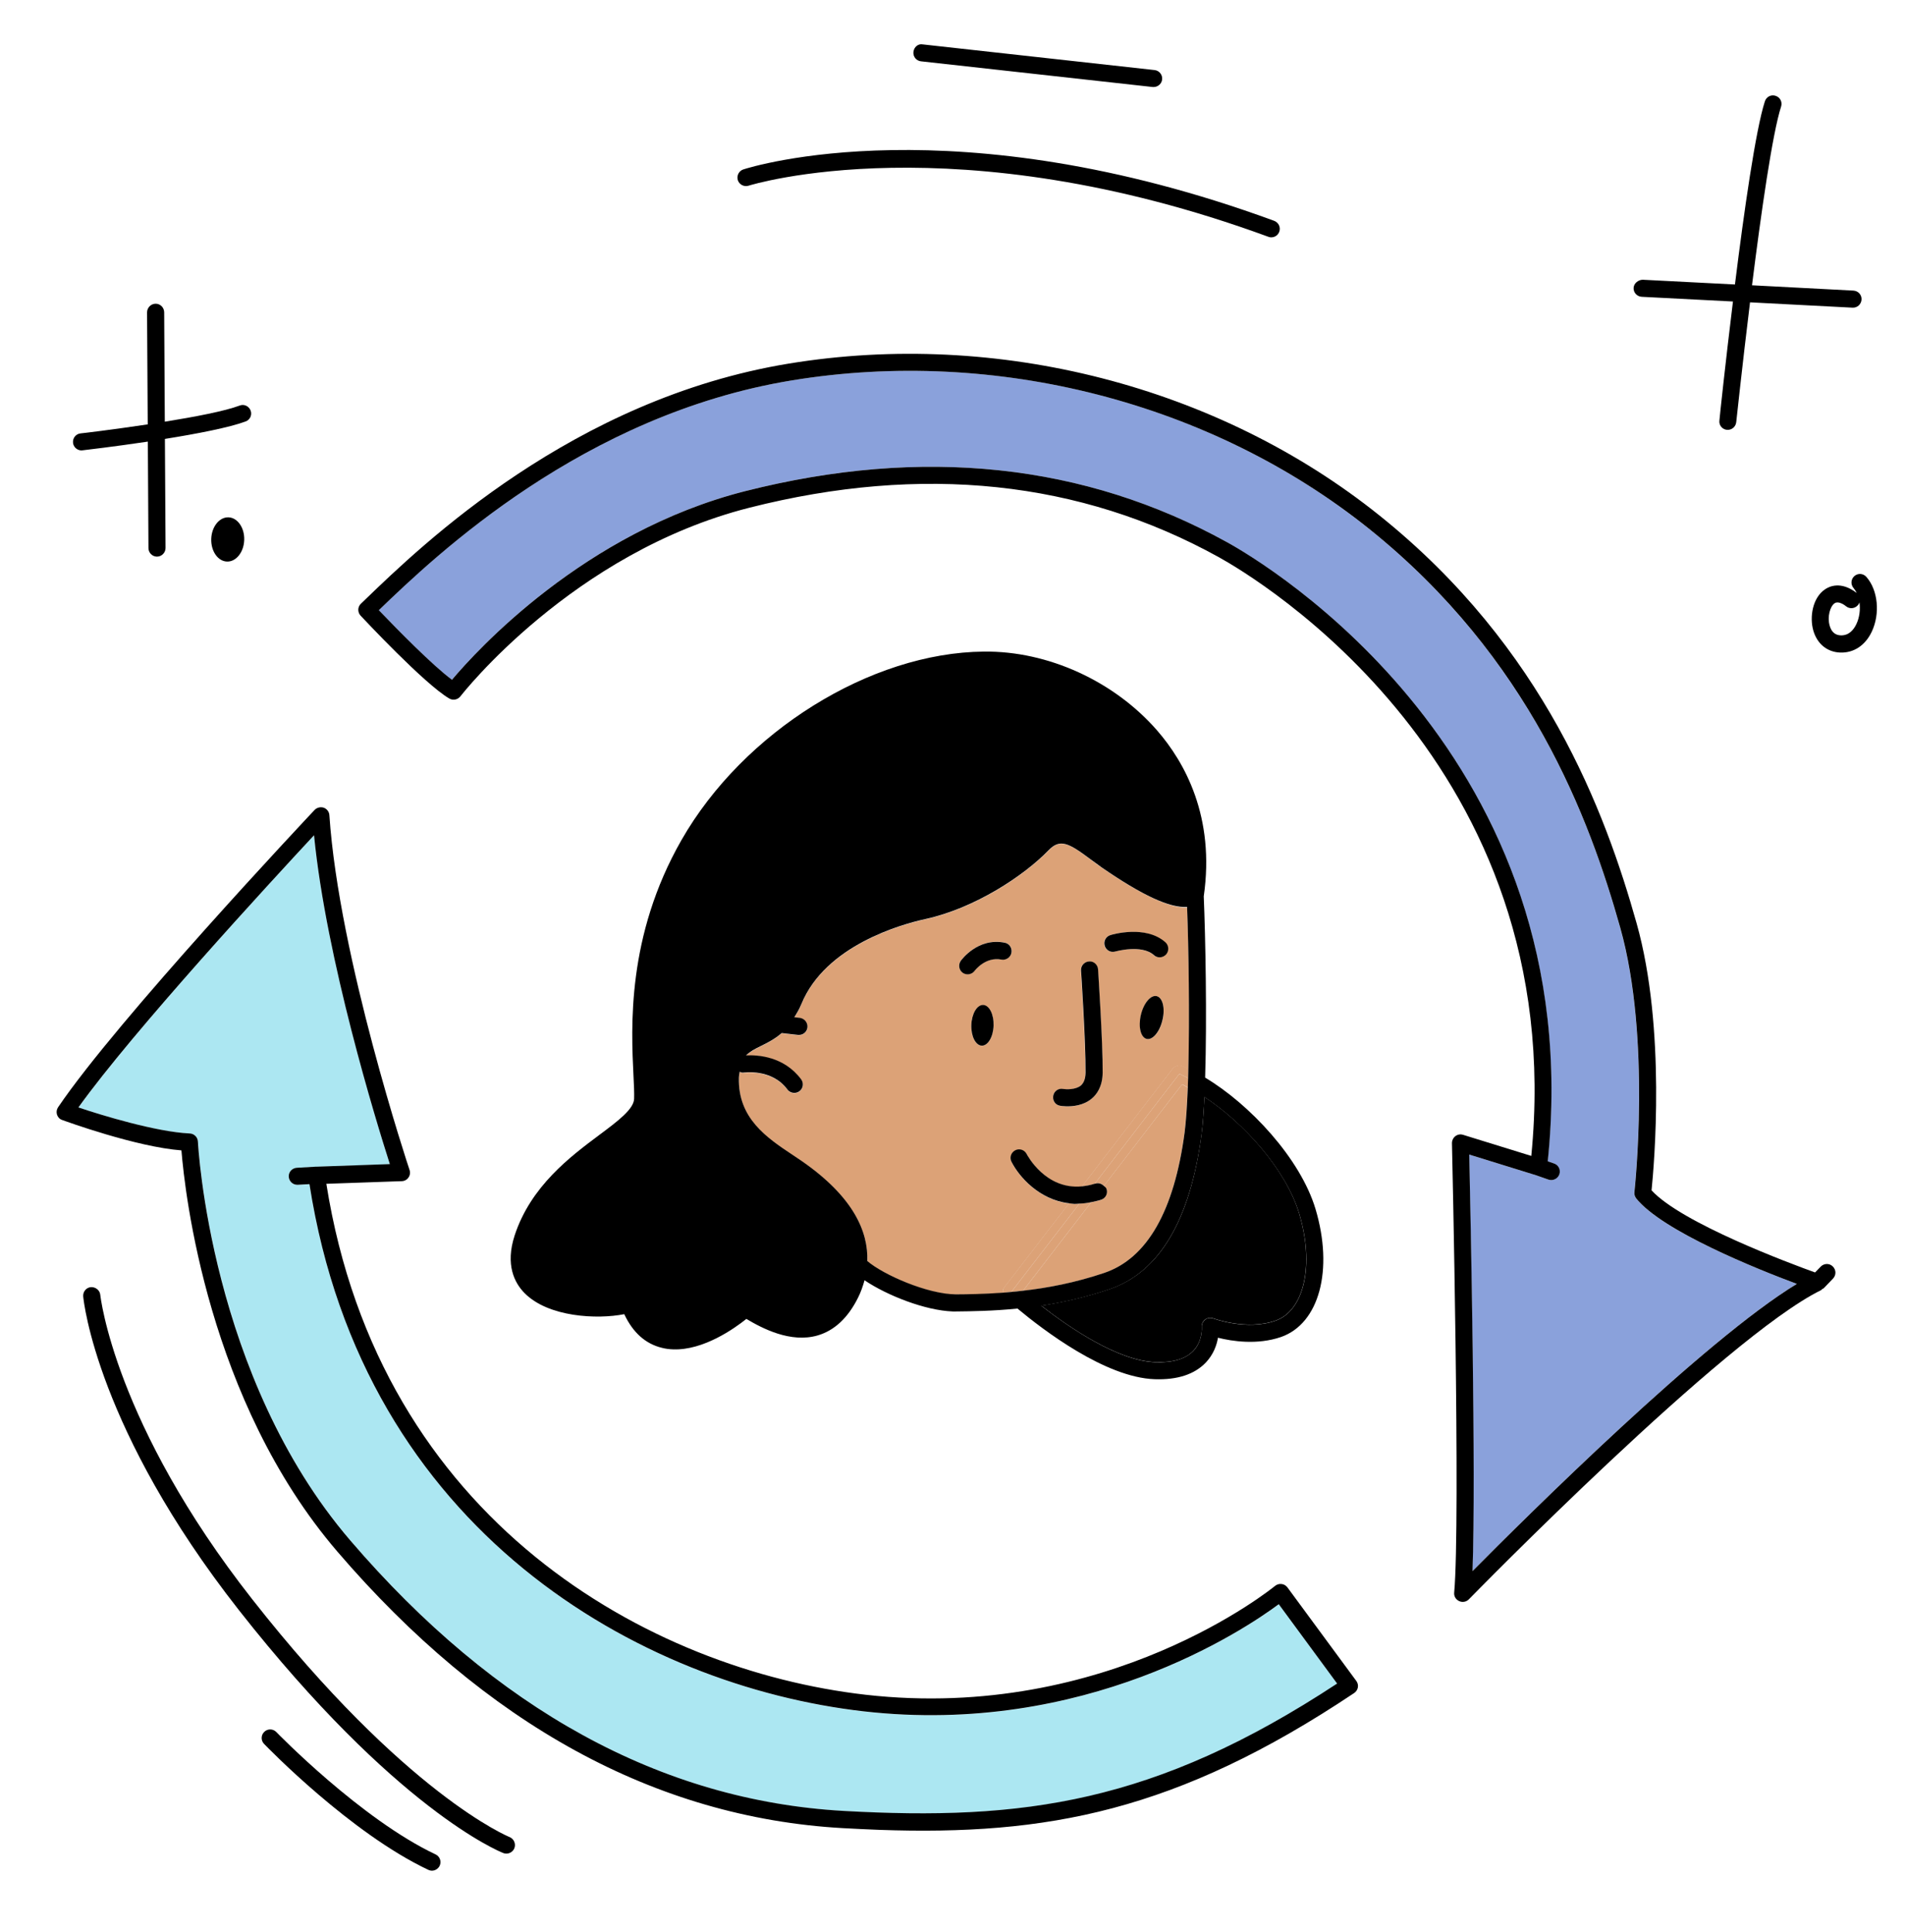
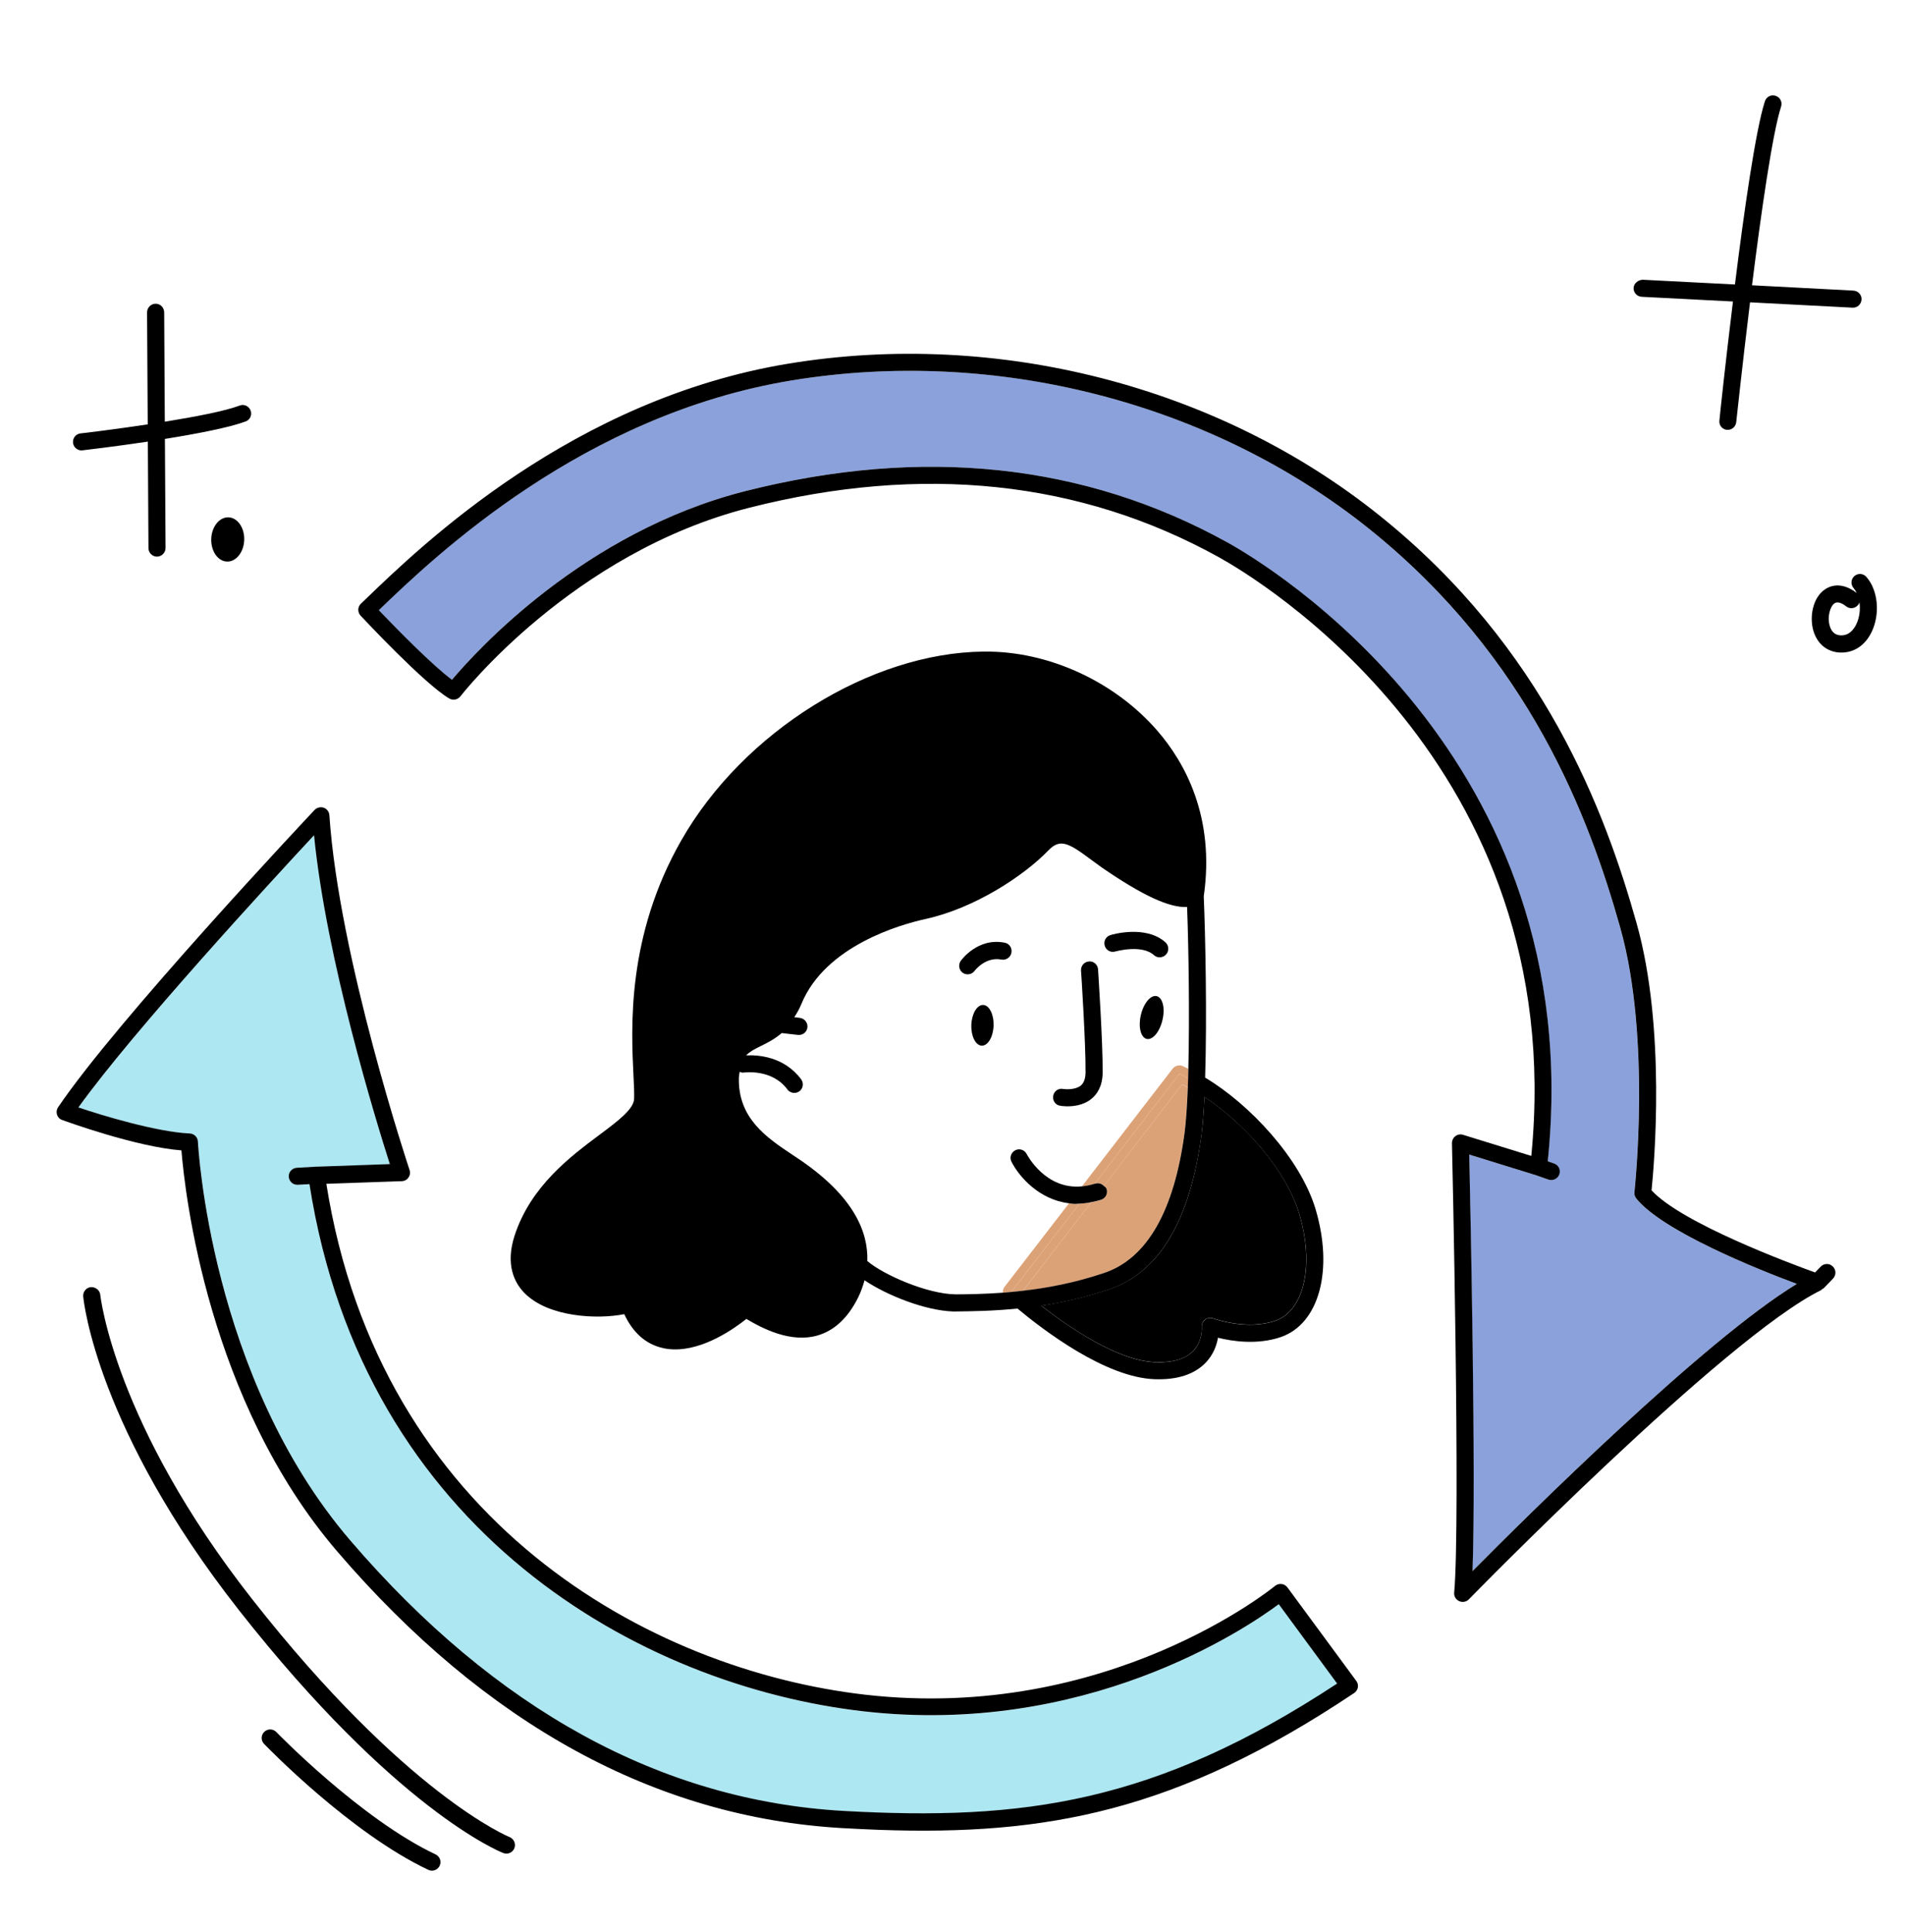
<svg xmlns="http://www.w3.org/2000/svg" width="71" height="72" viewBox="0 0 71 72" fill="none">
  <path d="M41.36 48.035C40.468 48.34 39.601 48.529 38.806 48.654C39.869 49.481 41.673 50.71 43.06 50.758C43.714 50.781 44.19 50.641 44.476 50.336C44.829 49.969 44.791 49.456 44.791 49.452C44.781 49.343 44.829 49.235 44.914 49.172C44.999 49.11 45.113 49.092 45.217 49.126C45.23 49.131 46.467 49.589 47.537 49.212C48.611 48.839 48.989 47.127 48.422 45.226C47.93 43.58 46.349 41.831 44.889 40.876C44.862 41.421 44.831 41.922 44.779 42.282C44.358 45.477 43.203 47.41 41.36 48.035Z" fill="black" />
-   <path d="M41.069 32.338C40.919 32.237 40.775 32.127 40.634 32.022C39.83 31.418 39.509 31.245 39.078 31.697C38.159 32.647 36.331 33.854 34.492 34.257C33.634 34.445 30.759 35.231 29.866 37.431C29.79 37.625 29.697 37.77 29.605 37.916L29.813 37.94C29.987 37.959 30.113 38.117 30.093 38.295C30.075 38.46 29.931 38.582 29.769 38.576C29.761 38.576 29.752 38.575 29.743 38.575L29.134 38.506C28.869 38.737 28.589 38.876 28.34 38.998C28.113 39.108 27.94 39.202 27.808 39.337C28.233 39.317 29.218 39.373 29.86 40.23C29.964 40.369 29.936 40.569 29.797 40.673C29.734 40.719 29.668 40.738 29.593 40.736C29.502 40.733 29.407 40.69 29.349 40.609C28.769 39.829 27.738 39.977 27.699 39.98C27.651 39.987 27.612 39.959 27.569 39.949C27.562 40.023 27.542 40.083 27.539 40.175C27.504 41.689 28.583 42.408 29.539 43.044L29.868 43.264C31.82 44.612 32.364 45.915 32.326 47.001C32.924 47.515 34.571 48.236 35.627 48.242C36.073 48.24 36.676 48.231 37.376 48.181C37.37 48.102 37.39 48.025 37.441 47.961L39.842 44.849C38.737 44.714 37.99 43.867 37.704 43.302C37.626 43.147 37.685 42.957 37.841 42.875C37.996 42.797 38.186 42.861 38.268 43.012C38.301 43.074 38.977 44.347 40.322 44.219L43.702 39.836C43.788 39.725 43.934 39.682 44.068 39.735C44.141 39.764 44.218 39.81 44.291 39.843C44.338 37.862 44.302 35.39 44.244 33.82C43.588 33.841 42.574 33.369 41.069 32.338ZM36.589 38.971C36.362 38.964 36.186 38.617 36.201 38.198C36.215 37.779 36.415 37.446 36.642 37.454C36.868 37.462 37.044 37.809 37.029 38.227C37.015 38.646 36.816 38.979 36.589 38.971ZM37.325 35.753C36.722 35.64 36.329 36.168 36.324 36.172C36.26 36.262 36.158 36.306 36.053 36.303C35.992 36.3 35.932 36.281 35.881 36.244C35.74 36.143 35.703 35.945 35.809 35.8C35.836 35.762 36.442 34.928 37.448 35.124C37.621 35.157 37.733 35.326 37.701 35.495C37.664 35.673 37.495 35.785 37.325 35.753ZM40.685 40.944C40.37 41.204 39.972 41.238 39.728 41.229C39.614 41.225 39.532 41.209 39.506 41.208C39.332 41.176 39.22 41.011 39.248 40.837C39.28 40.663 39.437 40.547 39.615 40.584C39.732 40.601 40.081 40.617 40.279 40.454C40.396 40.358 40.454 40.198 40.453 39.971C40.461 38.858 40.283 36.197 40.284 36.171C40.273 35.996 40.405 35.843 40.58 35.832C40.751 35.812 40.907 35.952 40.919 36.127C40.928 36.237 41.099 38.836 41.09 39.976C41.089 40.5 40.87 40.789 40.685 40.944ZM43.329 38.011C43.226 38.452 42.966 38.766 42.741 38.715C42.52 38.663 42.421 38.263 42.523 37.825C42.626 37.383 42.886 37.069 43.111 37.121C43.332 37.172 43.431 37.573 43.329 38.011ZM43.449 35.57C43.385 35.642 43.292 35.678 43.201 35.674C43.127 35.672 43.058 35.643 42.998 35.593C42.537 35.18 41.571 35.456 41.562 35.456C41.395 35.511 41.215 35.413 41.164 35.245C41.113 35.078 41.206 34.902 41.374 34.847C41.427 34.831 42.689 34.456 43.421 35.123C43.561 35.237 43.567 35.438 43.449 35.57Z" fill="#DCA277" />
  <path d="M41.14 44.19C41.178 44.226 41.225 44.254 41.24 44.307C41.296 44.475 41.206 44.655 41.043 44.711C40.915 44.754 40.792 44.776 40.669 44.802L38.126 48.102C39.042 47.994 40.075 47.803 41.153 47.439C42.748 46.896 43.757 45.137 44.148 42.204C44.201 41.791 44.239 41.198 44.267 40.522C44.199 40.485 44.122 40.439 44.053 40.41L41.14 44.19Z" fill="#DCA277" />
  <path d="M43.702 39.826L40.323 44.21C40.472 44.193 40.63 44.168 40.798 44.113L43.953 40.018C44.057 40.057 44.172 40.122 44.284 40.174C44.288 40.061 44.288 39.943 44.292 39.829C44.219 39.796 44.137 39.75 44.069 39.721C43.935 39.673 43.789 39.716 43.702 39.826Z" fill="#DCA277" />
  <path d="M40.231 44.852C40.169 44.855 40.108 44.866 40.051 44.864C39.977 44.861 39.912 44.846 39.843 44.839L37.441 47.951C37.391 48.015 37.371 48.097 37.377 48.172C37.478 48.162 37.587 48.153 37.692 48.143L40.231 44.852Z" fill="#DCA277" />
  <path d="M40.797 44.113C40.81 44.109 40.823 44.109 40.841 44.105C40.956 44.066 41.059 44.113 41.143 44.19L44.057 40.406C44.126 40.435 44.198 40.485 44.271 40.518C44.275 40.405 44.279 40.291 44.283 40.174C44.171 40.122 44.06 40.057 43.952 40.018L40.797 44.113Z" fill="#DCA277" />
  <path d="M40.23 44.852L37.692 48.143C37.837 48.131 37.977 48.114 38.13 48.097L40.673 44.798C40.519 44.832 40.37 44.849 40.23 44.852Z" fill="#DCA277" />
  <path d="M36.59 38.966C36.819 38.974 37.016 38.641 37.031 38.222C37.045 37.803 36.872 37.456 36.643 37.449C36.414 37.441 36.217 37.774 36.202 38.193C36.187 38.612 36.361 38.958 36.59 38.966Z" fill="black" />
  <path d="M43.108 37.12C42.887 37.069 42.622 37.383 42.52 37.825C42.417 38.266 42.517 38.663 42.737 38.714C42.958 38.766 43.223 38.452 43.325 38.01C43.432 37.573 43.333 37.172 43.108 37.12Z" fill="black" />
  <path d="M32.186 63.775C23.892 62.826 13.557 57.103 11.534 44.13L11.097 44.154C11.088 44.154 11.075 44.153 11.066 44.153C10.905 44.148 10.769 44.02 10.762 43.854C10.751 43.679 10.887 43.527 11.062 43.52L11.775 43.479L11.779 43.479C11.779 43.479 11.779 43.479 11.784 43.48L14.529 43.383C14.018 41.781 12.159 35.747 11.704 31.129C10.098 32.854 4.966 38.421 2.928 41.271C3.786 41.563 5.838 42.185 7.068 42.241C7.072 42.241 7.072 42.241 7.072 42.241C7.238 42.247 7.373 42.378 7.38 42.544C7.386 42.632 7.83 51.31 13.061 57.409C18.469 63.71 24.651 67.1 31.441 67.486C38.103 67.859 43.038 67.214 49.84 62.741L47.664 59.783C46.359 60.746 40.431 64.718 32.186 63.775Z" fill="#ACE7F2" />
  <path d="M60.911 44.422C60.917 44.365 61.543 38.689 60.386 34.58C59.236 30.496 57.017 24.511 51.02 19.704C45.146 14.993 37.106 12.927 29.504 14.176C21.74 15.451 16.248 20.682 14.115 22.738C14.802 23.461 16.122 24.799 16.841 25.331C17.738 24.266 21.766 19.827 27.766 18.303C34.37 16.63 40.412 17.269 45.728 20.205C47.125 20.974 59.248 28.148 57.681 43.274L57.918 43.357C58.082 43.415 58.171 43.597 58.113 43.761C58.065 43.895 57.935 43.977 57.8 43.973C57.77 43.972 57.735 43.966 57.705 43.956L57.248 43.796L54.755 43.024C54.804 45.257 55.01 54.996 54.877 58.546C56.904 56.499 63.526 49.928 66.965 47.843C65.478 47.289 61.956 45.882 60.977 44.656C60.927 44.593 60.903 44.509 60.911 44.422Z" fill="#8AA1DB" />
  <path d="M3.075 16.781C3.167 16.771 4.254 16.643 5.51 16.456L5.533 20.425C5.535 20.596 5.67 20.736 5.84 20.742C5.845 20.742 5.849 20.742 5.853 20.742C6.028 20.74 6.168 20.596 6.17 20.422L6.146 16.356C7.332 16.166 8.545 15.933 9.155 15.705C9.319 15.646 9.404 15.461 9.34 15.297C9.276 15.133 9.095 15.048 8.932 15.113C8.383 15.32 7.262 15.534 6.142 15.714L6.119 11.635C6.116 11.46 5.973 11.315 5.798 11.318C5.623 11.321 5.483 11.464 5.481 11.639L5.506 15.814C4.185 16.012 3.023 16.151 3.001 16.15C2.826 16.17 2.702 16.327 2.722 16.503C2.739 16.66 2.874 16.779 3.027 16.784C3.04 16.784 3.058 16.78 3.075 16.781Z" fill="black" />
-   <path d="M27.499 6.714C27.554 6.882 27.734 6.971 27.898 6.92C27.973 6.896 35.578 4.533 47.27 8.823C47.304 8.838 47.334 8.843 47.369 8.844C47.504 8.849 47.629 8.77 47.678 8.637C47.74 8.473 47.655 8.291 47.487 8.228C35.571 3.856 28.014 6.212 27.7 6.315C27.537 6.37 27.448 6.55 27.499 6.714Z" fill="black" />
-   <path d="M42.958 3.242C42.967 3.242 42.976 3.242 42.984 3.243C43.15 3.248 43.294 3.127 43.313 2.962C43.332 2.788 43.206 2.63 43.033 2.611L34.395 1.655C34.212 1.618 34.063 1.761 34.044 1.935C34.025 2.109 34.151 2.266 34.325 2.285L42.958 3.242Z" fill="black" />
  <path d="M64.359 16.017C64.368 16.017 64.377 16.018 64.381 16.018C64.547 16.024 64.691 15.902 64.71 15.732C64.716 15.689 64.931 13.653 65.224 11.266L69.046 11.465L69.05 11.465C69.225 11.472 69.369 11.337 69.38 11.163C69.39 10.988 69.256 10.839 69.077 10.829L65.298 10.631C65.637 7.927 66.059 4.969 66.382 3.971C66.436 3.803 66.347 3.625 66.178 3.571C66.01 3.513 65.832 3.607 65.778 3.776C65.436 4.829 65.002 7.862 64.662 10.601L61.219 10.424C61.066 10.431 60.896 10.548 60.885 10.726C60.875 10.9 61.009 11.049 61.188 11.06L64.588 11.235C64.306 13.535 64.098 15.493 64.083 15.671C64.06 15.841 64.185 15.998 64.359 16.017Z" fill="black" />
  <path d="M69.114 21.467C68.983 21.581 68.967 21.781 69.085 21.916C69.131 21.97 69.168 22.032 69.201 22.099C69.201 22.095 69.196 22.094 69.196 22.094C68.614 21.646 68.179 21.849 68.018 21.962C67.557 22.273 67.436 22.989 67.584 23.501C67.728 23.995 68.102 24.3 68.586 24.317C69.092 24.335 69.521 24.049 69.762 23.538C70.078 22.867 69.995 21.991 69.562 21.5C69.445 21.365 69.249 21.35 69.114 21.467ZM69.186 23.26C69.092 23.457 68.918 23.687 68.604 23.676C68.399 23.669 68.259 23.551 68.193 23.317C68.096 22.982 68.21 22.593 68.375 22.481C68.411 22.456 68.451 22.448 68.494 22.45C68.599 22.453 68.719 22.523 68.808 22.596C68.948 22.706 69.145 22.678 69.255 22.538C69.278 22.508 69.292 22.478 69.302 22.447C69.341 22.715 69.304 23.015 69.186 23.26Z" fill="black" />
  <path d="M12.575 57.82C18.101 64.257 24.433 67.726 31.401 68.123C31.867 68.147 32.325 68.172 32.778 68.188C38.993 68.405 43.857 67.51 50.469 63.09C50.541 63.041 50.591 62.968 50.608 62.881C50.624 62.795 50.6 62.706 50.55 62.639L47.983 59.153C47.928 59.081 47.851 59.035 47.764 59.027C47.677 59.015 47.589 59.043 47.522 59.097C47.459 59.147 41.31 64.181 32.26 63.153C24.201 62.23 14.156 56.688 12.163 44.113L14.974 44.015C15.075 44.014 15.168 43.961 15.223 43.88C15.283 43.799 15.296 43.69 15.264 43.597C15.236 43.518 12.632 35.685 12.276 30.377C12.268 30.25 12.184 30.142 12.068 30.099C11.951 30.06 11.815 30.09 11.729 30.178C11.429 30.495 4.364 38.008 2.164 41.262C2.109 41.343 2.096 41.443 2.124 41.536C2.155 41.629 2.223 41.705 2.318 41.735C2.434 41.778 5.072 42.739 6.762 42.868C6.89 44.444 7.746 52.194 12.575 57.82ZM11.704 31.125C12.159 35.747 14.017 41.781 14.529 43.379L11.784 43.476C11.784 43.476 11.784 43.476 11.78 43.475L11.775 43.475L11.062 43.516C10.887 43.527 10.751 43.675 10.762 43.85C10.774 44.017 10.905 44.144 11.066 44.149C11.075 44.149 11.088 44.15 11.097 44.15L11.534 44.126C13.557 57.099 23.893 62.822 32.186 63.771C40.431 64.713 46.359 60.746 47.66 59.779L49.835 62.736C43.034 67.21 38.099 67.854 31.436 67.482C24.647 67.096 18.465 63.706 13.057 57.405C7.825 51.31 7.382 42.628 7.376 42.54C7.369 42.374 7.234 42.243 7.068 42.237L7.064 42.237C5.834 42.181 3.782 41.559 2.923 41.267C4.966 38.417 10.094 32.855 11.704 31.125Z" fill="black" />
  <path d="M67.861 47.197L67.648 47.417C66.738 47.088 62.682 45.584 61.554 44.357C61.648 43.435 62.101 38.329 60.998 34.409C59.825 30.242 57.558 24.133 51.417 19.212C45.407 14.391 37.176 12.274 29.403 13.548C21.358 14.866 15.728 20.301 13.609 22.345L13.451 22.497C13.325 22.614 13.322 22.815 13.44 22.942C13.537 23.045 15.826 25.496 16.746 26.03C16.883 26.109 17.059 26.076 17.16 25.949C17.201 25.893 21.333 20.593 27.928 18.92C34.373 17.285 40.258 17.905 45.424 20.762C46.778 21.512 58.512 28.445 57.072 43.074L54.527 42.287C54.428 42.257 54.322 42.275 54.242 42.338C54.161 42.401 54.114 42.499 54.115 42.6C54.119 42.739 54.438 56.723 54.198 59.347C54.184 59.482 54.259 59.607 54.383 59.664C54.422 59.682 54.465 59.693 54.505 59.694C54.592 59.697 54.68 59.665 54.744 59.598C54.839 59.501 64.293 49.828 67.874 48.075C67.896 48.063 67.91 48.041 67.928 48.025C67.937 48.016 67.954 48.021 67.963 48.013L68.317 47.645C68.439 47.519 68.437 47.318 68.31 47.195C68.188 47.069 67.987 47.071 67.861 47.197ZM54.881 58.546C55.014 54.996 54.808 45.257 54.759 43.024L57.252 43.796L57.709 43.956C57.739 43.966 57.774 43.972 57.804 43.973C57.939 43.978 58.069 43.895 58.117 43.761C58.175 43.597 58.09 43.415 57.922 43.357L57.685 43.275C59.252 28.148 47.129 20.974 45.732 20.205C40.416 17.269 34.378 16.63 27.77 18.303C21.766 19.827 17.742 24.266 16.845 25.331C16.126 24.799 14.81 23.461 14.119 22.738C16.252 20.682 21.744 15.451 29.508 14.176C37.11 12.927 45.15 14.998 51.024 19.704C57.021 24.512 59.24 30.496 60.39 34.58C61.547 38.694 60.921 44.366 60.915 44.422C60.903 44.505 60.931 44.589 60.981 44.656C61.96 45.878 65.482 47.289 66.969 47.843C63.53 49.928 56.908 56.499 54.881 58.546Z" fill="black" />
  <path d="M18.759 69.052C18.794 69.066 18.828 69.072 18.863 69.073C18.994 69.077 19.119 68.999 19.172 68.87C19.234 68.706 19.153 68.524 18.994 68.457C18.955 68.443 15.111 66.868 9.405 59.6C4.255 53.045 3.744 48.294 3.737 48.25C3.721 48.075 3.559 47.956 3.389 47.963C3.213 47.979 3.086 48.136 3.101 48.311C3.12 48.513 3.627 53.276 8.902 59.997C14.738 67.422 18.6 68.989 18.759 69.052Z" fill="black" />
  <path d="M16.087 69.709C16.209 69.713 16.329 69.643 16.386 69.527C16.461 69.368 16.394 69.178 16.235 69.103C13.451 67.788 10.328 64.574 10.299 64.543C10.177 64.416 9.976 64.413 9.849 64.536C9.723 64.658 9.72 64.859 9.842 64.985C9.973 65.121 13.075 68.316 15.966 69.679C16.004 69.697 16.048 69.708 16.087 69.709Z" fill="black" />
  <path d="M41.139 44.19C41.059 44.113 40.951 44.07 40.837 44.105C40.823 44.109 40.81 44.108 40.793 44.112C40.625 44.167 40.467 44.192 40.318 44.209C38.973 44.337 38.297 43.064 38.264 43.002C38.182 42.846 37.992 42.783 37.837 42.865C37.681 42.947 37.617 43.137 37.699 43.292C37.985 43.857 38.733 44.704 39.837 44.838C39.907 44.845 39.972 44.861 40.046 44.863C40.103 44.865 40.169 44.854 40.225 44.852C40.37 44.848 40.514 44.831 40.668 44.798C40.791 44.771 40.914 44.749 41.043 44.706C41.21 44.651 41.3 44.47 41.24 44.302C41.224 44.254 41.182 44.222 41.139 44.19Z" fill="black" />
  <path d="M39.508 41.204C39.529 41.209 39.612 41.221 39.729 41.225C39.974 41.233 40.377 41.2 40.687 40.94C40.871 40.789 41.091 40.495 41.096 39.972C41.105 38.832 40.93 36.233 40.925 36.123C40.913 35.948 40.761 35.808 40.586 35.828C40.411 35.839 40.279 35.992 40.29 36.167C40.294 36.193 40.467 38.854 40.459 39.967C40.455 40.194 40.398 40.349 40.285 40.45C40.087 40.613 39.738 40.597 39.621 40.579C39.443 40.543 39.282 40.664 39.254 40.833C39.222 41.011 39.334 41.176 39.508 41.204Z" fill="black" />
  <path d="M41.384 34.846C41.216 34.897 41.123 35.072 41.174 35.244C41.224 35.412 41.4 35.51 41.572 35.455C41.581 35.455 42.547 35.179 43.008 35.592C43.068 35.647 43.137 35.671 43.211 35.674C43.302 35.677 43.391 35.641 43.459 35.569C43.577 35.438 43.566 35.236 43.44 35.118C42.699 34.451 41.432 34.83 41.384 34.846Z" fill="black" />
  <path d="M37.447 35.129C36.446 34.928 35.836 35.767 35.808 35.805C35.707 35.95 35.74 36.148 35.88 36.249C35.931 36.285 35.992 36.305 36.053 36.307C36.153 36.31 36.26 36.266 36.324 36.177C36.328 36.173 36.722 35.641 37.325 35.758C37.49 35.79 37.664 35.678 37.696 35.504C37.729 35.331 37.621 35.161 37.447 35.129Z" fill="black" />
  <path d="M22.325 42.301C21.253 43.102 19.782 44.204 19.181 46.038C18.824 47.135 19.181 47.811 19.547 48.182C20.433 49.086 22.259 49.172 23.266 48.971C23.587 49.655 24.057 50.077 24.668 50.225C24.806 50.261 24.945 50.278 25.089 50.283C26.219 50.323 27.369 49.507 27.818 49.148C28.409 49.5 29.463 50.056 30.473 49.764C31.1 49.581 31.605 49.109 31.981 48.354C32.08 48.157 32.157 47.937 32.222 47.708C33.058 48.274 34.488 48.835 35.508 48.87C35.552 48.872 35.591 48.873 35.63 48.87C36.19 48.864 36.989 48.856 37.922 48.762C38.873 49.555 41.194 51.331 43.035 51.395C43.881 51.424 44.521 51.215 44.943 50.772C45.228 50.471 45.35 50.118 45.394 49.849C45.913 49.98 46.856 50.127 47.744 49.822C49.167 49.325 49.709 47.323 49.029 45.05C48.461 43.162 46.571 41.144 44.916 40.156C44.986 37.91 44.928 34.926 44.864 33.4C45.291 30.437 44.156 28.406 43.128 27.222C41.533 25.389 39.062 24.251 36.668 24.281C32.445 24.317 27.705 27.269 25.398 31.305C23.352 34.884 23.522 38.283 23.611 40.106C23.629 40.452 23.641 40.736 23.634 40.941C23.625 41.33 23.024 41.78 22.325 42.301ZM44.781 42.287C44.828 41.926 44.863 41.425 44.891 40.88C46.351 41.839 47.931 43.589 48.424 45.23C48.995 47.132 48.612 48.843 47.538 49.216C46.468 49.594 45.231 49.136 45.218 49.131C45.115 49.097 45.001 49.11 44.916 49.177C44.83 49.244 44.783 49.347 44.792 49.456C44.792 49.461 44.827 49.973 44.478 50.34C44.188 50.64 43.711 50.785 43.061 50.763C41.675 50.714 39.875 49.486 38.808 48.658C39.602 48.537 40.469 48.345 41.362 48.04C43.2 47.41 44.355 45.477 44.781 42.287ZM44.282 40.173C44.278 40.291 44.274 40.405 44.27 40.518C44.242 41.194 44.204 41.786 44.151 42.199C43.76 45.133 42.751 46.892 41.156 47.434C40.078 47.798 39.045 47.994 38.129 48.097C37.98 48.114 37.835 48.131 37.691 48.143C37.586 48.153 37.476 48.162 37.375 48.171C36.675 48.221 36.072 48.231 35.627 48.233C34.57 48.226 32.923 47.505 32.325 46.991C32.363 45.905 31.819 44.602 29.867 43.255L29.538 43.034C28.582 42.398 27.503 41.679 27.538 40.165C27.541 40.074 27.556 40.017 27.568 39.939C27.611 39.954 27.65 39.977 27.698 39.97C27.742 39.967 28.769 39.815 29.348 40.599C29.407 40.68 29.501 40.723 29.593 40.726C29.662 40.728 29.733 40.709 29.796 40.663C29.935 40.559 29.963 40.359 29.859 40.22C29.217 39.359 28.236 39.307 27.808 39.328C27.939 39.192 28.113 39.098 28.339 38.988C28.588 38.866 28.868 38.727 29.134 38.496L29.742 38.565C29.751 38.566 29.76 38.566 29.768 38.566C29.934 38.572 30.074 38.45 30.093 38.285C30.112 38.111 29.986 37.954 29.812 37.93L29.604 37.906C29.696 37.76 29.784 37.615 29.865 37.421C30.759 35.221 33.628 34.435 34.491 34.247C36.33 33.844 38.158 32.637 39.077 31.687C39.508 31.239 39.829 31.412 40.633 32.012C40.774 32.117 40.919 32.223 41.068 32.329C42.573 33.364 43.587 33.836 44.243 33.797C44.302 35.371 44.338 37.84 44.29 39.82C44.286 39.942 44.282 40.064 44.282 40.173Z" fill="black" />
  <path d="M8.516 19.278C8.176 19.266 7.888 19.627 7.873 20.08C7.857 20.534 8.119 20.914 8.459 20.926C8.799 20.938 9.087 20.577 9.102 20.123C9.118 19.67 8.856 19.29 8.516 19.278Z" fill="black" />
</svg>